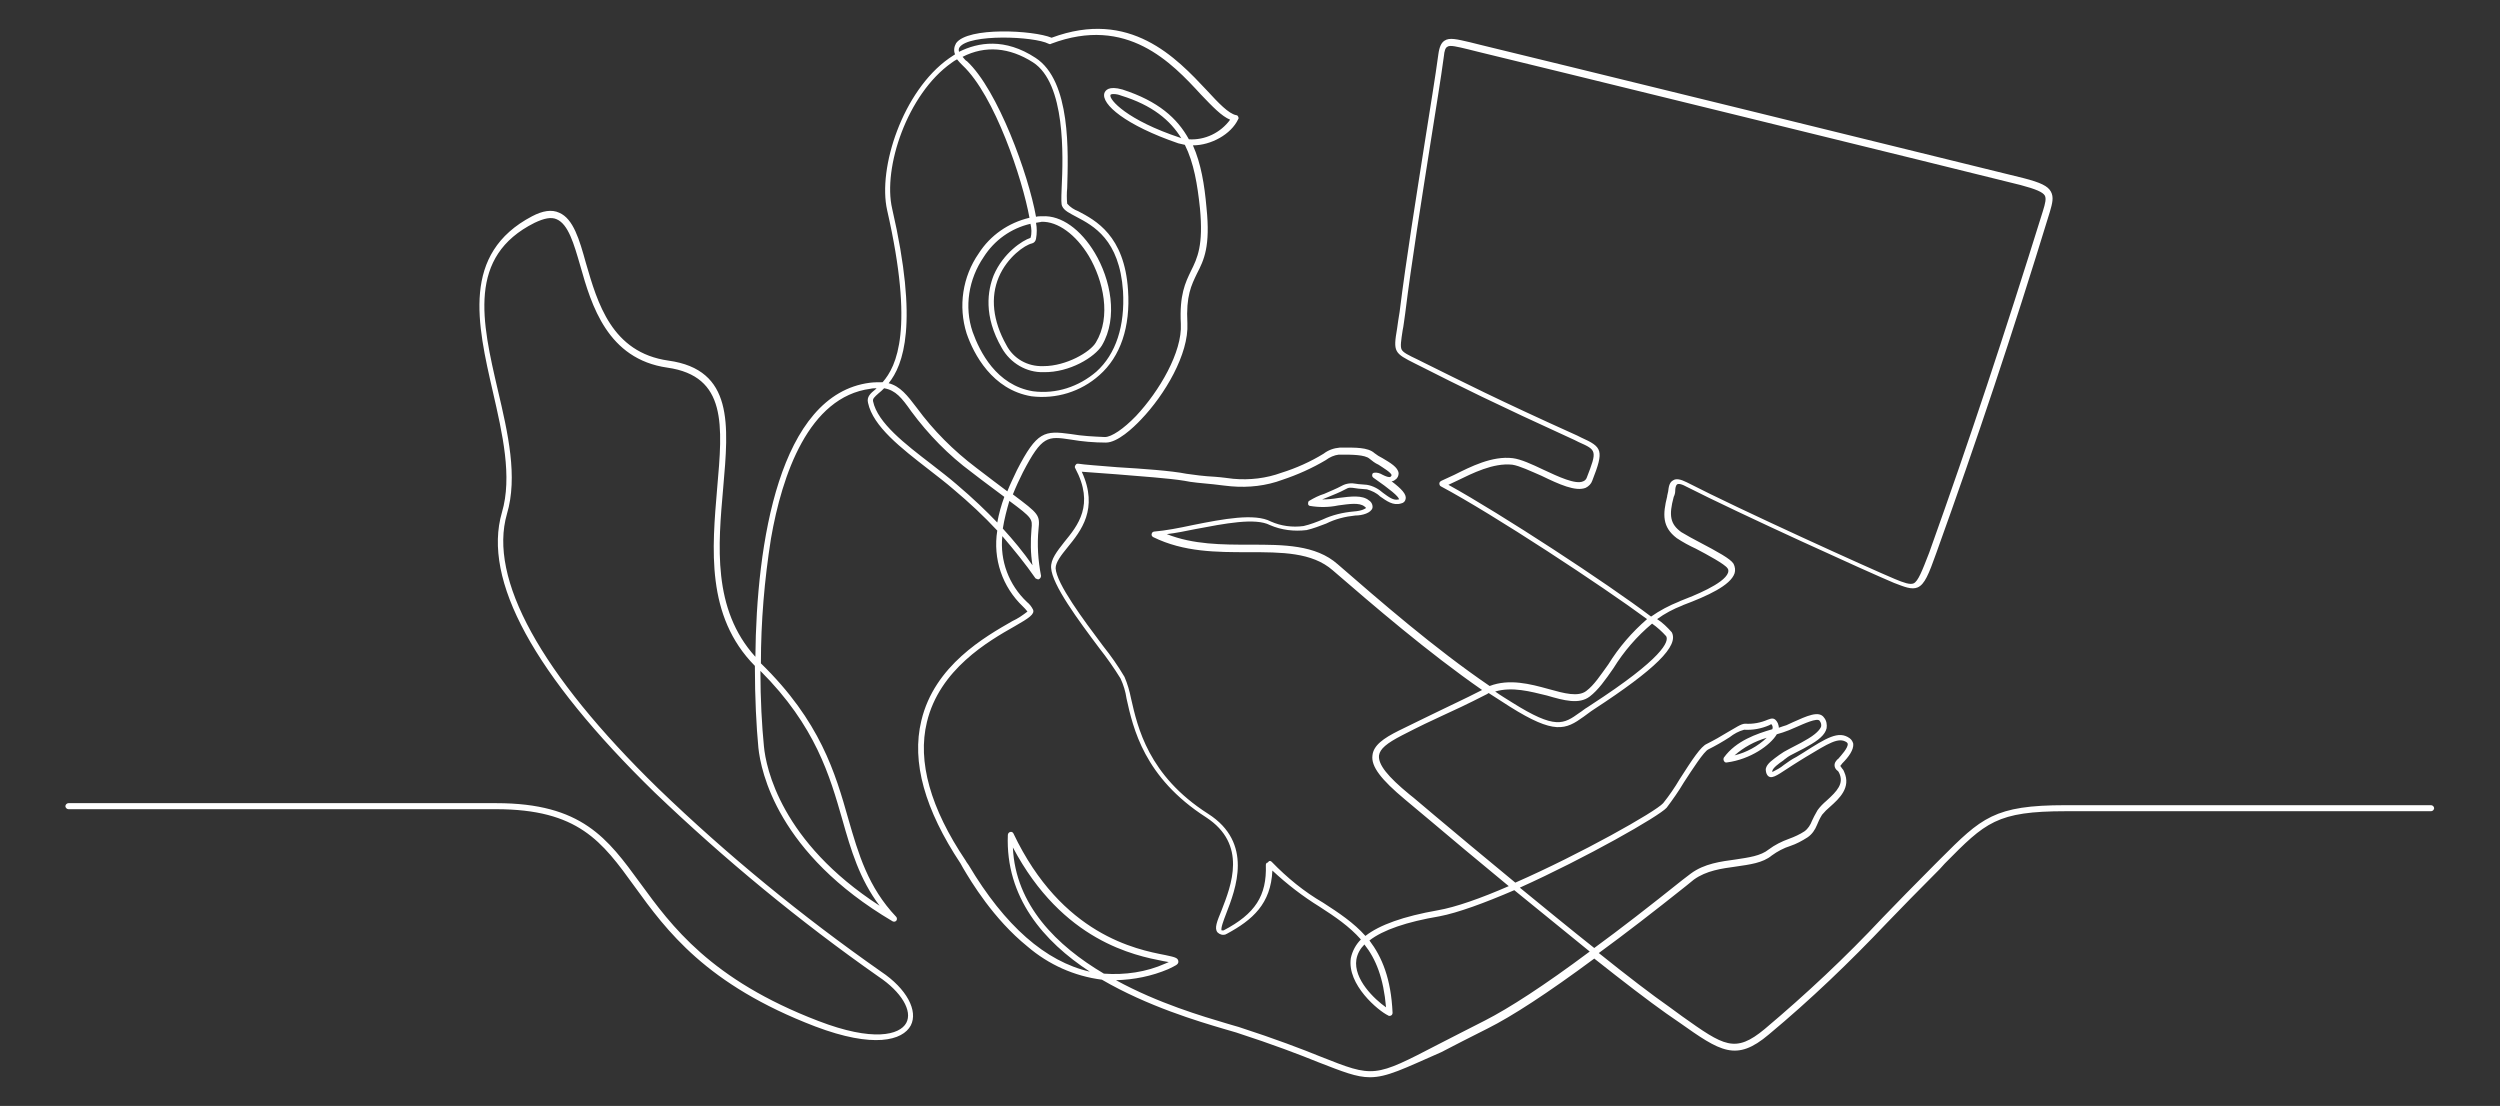
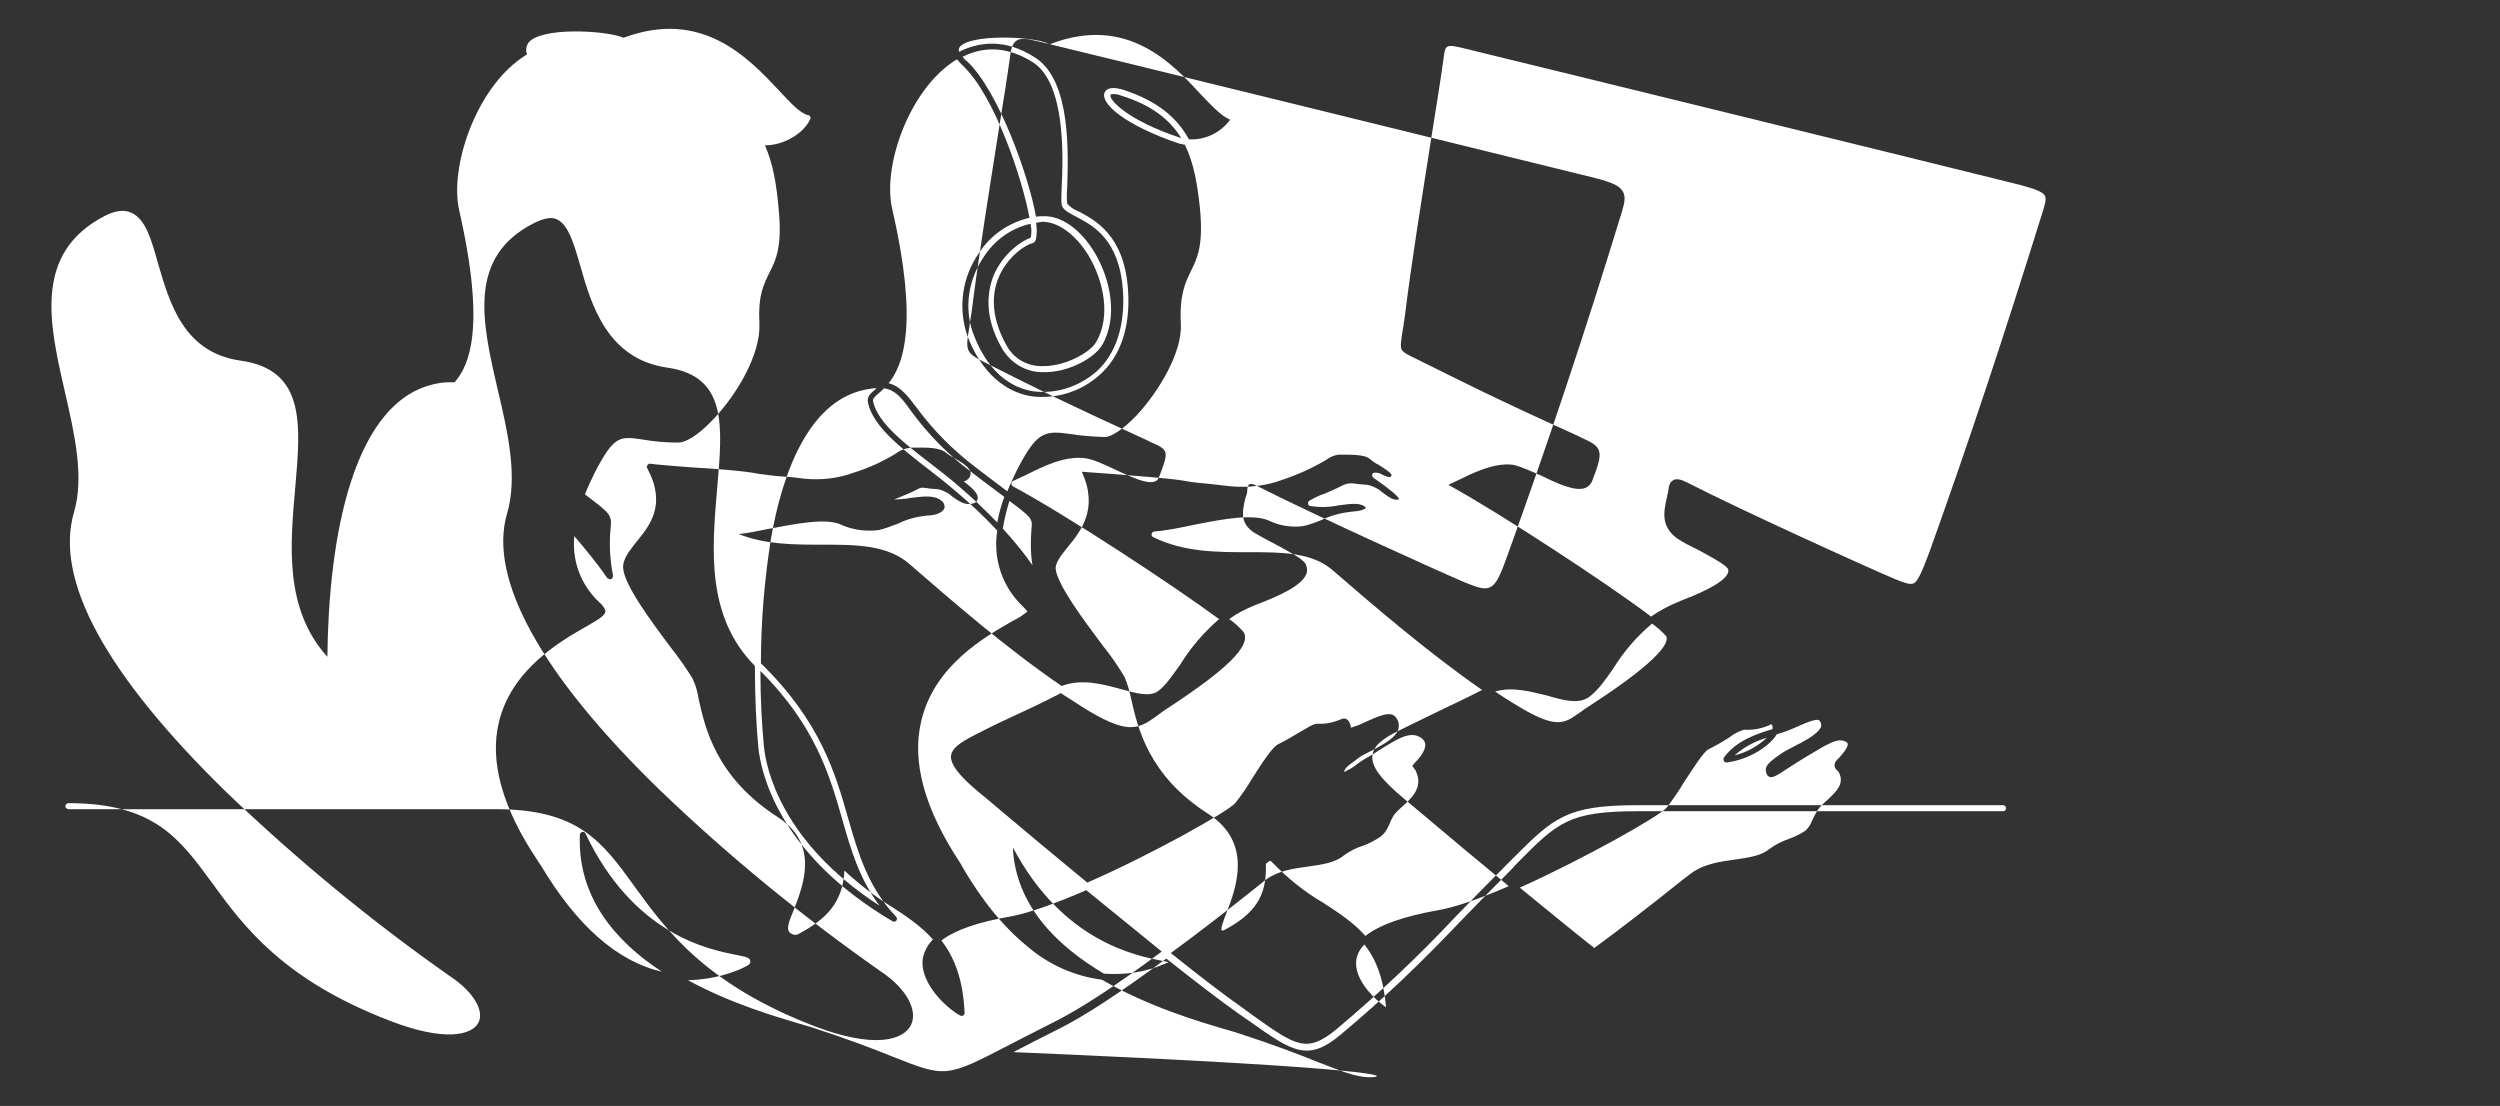
<svg xmlns="http://www.w3.org/2000/svg" id="f2a08091-06cf-4f3d-be48-7e7b571188fd" x="0px" y="0px" viewBox="0 0 497.1 219.9" style="enable-background:new 0 0 497.1 219.9;" xml:space="preserve">
  <rect x="0" y="0" width="497.1" height="219.9" fill="#333333" stroke="none" />
  <style type="text/css">
	.st0{fill:#FFFFFF;}
</style>
-   <path class="st0" d="M272.4,214.2c-2.7,0-5.4-1.1-10.3-3c-3.7-1.5-8.9-3.5-16.3-5.9l-2.4-0.7c-5.1-1.5-15.2-4.5-24.3-9.8  c-5.5-0.7-10.6-3-14.8-6.6c-6.8-5.5-11.2-12.9-12.8-15.6c-0.2-0.4-0.4-0.7-0.5-0.9c-7.1-10.7-9.8-20.2-7.8-28.4  c2.6-11,12.7-16.7,18.1-19.8c1.1-0.5,2.1-1.2,3-1.9c-0.3-0.4-0.6-0.7-0.9-1c-4.1-3.9-6-9.5-5.1-15.1c-2.7-2.9-5.6-5.6-8.7-8.2  c-1.5-1.3-3.2-2.6-5-4c-5.4-4.2-11-8.5-12-13.2c-0.3-1.2,0.5-1.9,1.5-2.7l0.2-0.2c-0.4,0-0.8,0-1.2,0.1  c-12.3,1.6-17.6,17.1-19.8,29.8c-1.3,8.2-2,16.5-2,24.8l0,0c11.8,11.5,14.8,21.8,17.4,31c2,6.9,3.9,13.5,9.5,19.4  c0.2,0.2,0.2,0.6,0,0.8c-0.2,0.2-0.5,0.2-0.7,0.1c-22.9-13.5-26.2-29.8-26.7-34.5c-0.4-4.2-0.7-9.9-0.7-16.3  c-9.8-9.9-8.5-23.4-7.5-35.3c1.1-12.5,2-22.3-9.9-24s-15.1-12.4-17.3-20.2c-1.3-4.5-2.4-8.3-4.7-9.3c-1.1-0.5-2.5-0.2-4.4,0.7  C92.9,51,95.8,63.9,99,77.6c2,8.5,4,17.2,1.8,24.6c-3.7,12.8,6.6,31.7,30.1,54.6c13.8,13.3,28.6,25.4,44.3,36.4  c5.1,3.4,7.4,7.8,5.9,10.7c-1.6,3-7.4,4.6-19,0.2c-21.7-8.3-29.6-19.1-35.9-27.8c-6.5-9-11.2-15.4-27.6-15.4H13.6  c-0.3,0-0.6-0.3-0.6-0.6c0-0.3,0.3-0.6,0.6-0.6l0,0h85.1c17,0,22.1,7,28.6,15.9c6.2,8.5,14,19.2,35.4,27.4  c10.9,4.2,16.2,2.8,17.5,0.4s-1-6.2-5.5-9.2c-15.7-11-30.6-23.3-44.5-36.6c-24.1-23.5-34.3-42.3-30.4-55.7c2.1-7.1,0.1-15.7-1.8-24  c-3.1-13.5-6.3-27.5,7.8-34.9c2.1-1.1,3.9-1.4,5.4-0.7c2.8,1.2,4,5.3,5.3,10c2.3,7.9,5.1,17.8,16.4,19.4c13,1.8,12,12.7,10.9,25.3  c-1,11.4-2.2,24.1,6.4,33.6c0.2-22.5,4.7-52.2,22.8-54.5c0.8-0.1,1.7-0.1,2.5-0.1c2.8-3.2,6.3-10.5,0.9-34.2  c-1.9-8.4,3.1-23.7,12.3-30.2c0.4-0.3,0.8-0.5,1.2-0.8c-0.3-0.7-0.2-1.5,0.2-2.2c2.3-3.3,15.4-2.6,19-1.1c15.6-5.8,24.8,4,30.9,10.5  c2.3,2.5,4.3,4.6,5.8,4.9c0.2,0,0.3,0.1,0.4,0.3c0.1,0.2,0.1,0.4,0,0.5c-1.4,3-5.4,5.2-9,5.2c1.6,3.6,2.3,7.8,2.7,12.4  c0.8,7.7-0.5,10.4-1.9,13.1c-1.1,2.3-2.2,4.4-1.9,9.9c0.3,6.1-4.5,14.2-9.2,19.1c-1.6,1.7-4.7,4.6-7,4.6c-2.3,0-4.7-0.2-7-0.6  c-4.6-0.7-5.7-0.8-9.5,6.5c-0.7,1.4-1.4,2.9-2,4.4c5.2,3.9,5.4,4.1,5.1,6.9c-0.3,3.1-0.1,6.2,0.5,9.3c0,0.3-0.2,0.6-0.5,0.7  c-0.2,0-0.4-0.1-0.6-0.2c-2-2.9-4.3-5.7-6.6-8.4c-0.5,4.9,1.3,9.7,4.9,13.1c0.5,0.4,0.9,0.9,1.2,1.5c0.4,0.9-0.8,1.7-3.6,3.3  c-5.3,3-15,8.6-17.5,19.1c-1.9,7.8,0.7,17.1,7.7,27.5c0.1,0.2,0.3,0.5,0.6,0.9c7.2,12.1,15.3,19.2,24.1,21.2  c-9.2-6-16.8-14.8-16.3-27.2c0-0.3,0.3-0.6,0.6-0.6c0.2,0,0.4,0.1,0.5,0.3c9.6,20.2,24.5,23.1,30.2,24.2c1.8,0.4,2.5,0.5,2.6,1.2  c0.1,0.7-0.6,0.9-2,1.6c-3.3,1.4-6.8,2.1-10.4,2.2c8.4,4.6,17.3,7.2,22,8.6c0.9,0.3,1.8,0.5,2.4,0.7c7.4,2.4,12.6,4.4,16.3,5.9  c10.6,4.2,10.6,4.2,23.5-2.5c2.5-1.3,5.5-2.8,9.2-4.7c4.7-2.4,11.7-6.9,20.8-13.7c-4.8-3.9-10.1-8.2-15-12.2  c-5.8,2.5-11.2,4.5-14.9,5.2c-6.5,1.1-11.2,2.7-13.9,4.8c2.5,3.3,4.3,7.6,4.6,14.4c0,0.3-0.2,0.6-0.6,0.6c-0.1,0-0.2,0-0.3-0.1  c-1.9-0.9-8.2-6.1-7.4-11.4c0.3-1.4,1-2.7,2-3.7c-2.3-2.6-5.1-4.5-8.2-6.5c-3.4-2.1-6.5-4.5-9.4-7.2c-0.3,6.6-3.9,9.8-9.1,12.6  c0,0-0.1,0-0.2,0.1c-0.6,0.2-1.2,0-1.6-0.4c-0.7-0.8-0.1-2.2,0.8-4.4c1.9-4.9,5.2-13.1-3.1-18.5c-12.3-7.9-14.5-17.7-15.8-23.6  c-0.2-1.4-0.6-2.7-1.2-4c-1.3-2.1-2.7-4.1-4.2-6c-4.2-5.6-9.4-12.6-9.6-16c-0.1-1.7,1.2-3.3,2.6-5.1c2.7-3.3,6.1-7.4,2.2-14.7  c-0.2-0.3,0-0.6,0.2-0.8c0.1-0.1,0.2-0.1,0.4-0.1c1.2,0.2,4.2,0.4,7.8,0.7c5,0.3,10.7,0.7,13.7,1.3c1.3,0.2,3.6,0.5,5.7,0.6  c1.4,0.1,2.7,0.3,3.6,0.4c3.3,0.3,6.6-0.1,9.6-1.2c2.9-0.9,5.8-2.2,8.4-3.8c0.9-0.7,2-1.1,3.2-1.2h0.7c2.2,0,4.9-0.1,6.2,1.1  c0.5,0.4,1,0.7,1.6,1c1.5,0.9,3.1,1.8,3.2,3c0,0.5-0.2,1-0.7,1.3c-0.2,0.2-0.5,0.3-0.7,0.3c2,1.5,3,2.6,2.8,3.5  c-0.1,0.5-0.4,0.8-0.9,0.9c-1.6,0.5-2.9-0.5-4.2-1.4c-0.7-0.7-1.6-1.1-2.6-1.4c-0.9-0.1-1.6-0.1-2.1-0.2c-1.3-0.2-1.5-0.2-2.2,0.2  c-1.1,0.6-2.4,1.1-3.6,1.6l-1,0.4c1.1,0,2.2-0.1,3.3-0.3c2.4-0.3,4.7-0.6,6,0.5c0.5,0.3,0.8,0.9,0.7,1.5c-0.3,1-2,1.5-3.4,1.5  c-2,0.2-4,0.7-5.8,1.6c-1.3,0.5-2.6,1-3.9,1.3c-2.5,0.3-5,0-7.3-1c-2.9-1.5-9-0.3-14.8,0.8c-2,0.4-3.9,0.8-5.7,1  c5.3,2.1,11,2.1,16.6,2.1c6.6,0,13,0,17.4,3.9c8.3,7.2,19.2,16.7,30.2,24.2c3.9-1.5,8.1-0.4,11.7,0.6c3.2,0.9,5.9,1.6,7.5,0.4  c1.6-1.2,2.8-3.1,4.4-5.3c2.1-3.4,4.7-6.4,7.7-9c-8.8-6.5-30.5-20.8-41-26.4c-0.2-0.1-0.3-0.3-0.3-0.6c0-0.2,0.2-0.4,0.4-0.5  c0.9-0.4,1.7-0.8,2.6-1.2c3.2-1.6,7.5-3.8,11.6-3.3c1.6,0.2,3.8,1.2,6.1,2.3c3,1.4,6.4,3,7.9,2.3c0.3-0.1,0.6-0.4,0.7-0.7  c2.1-5.4,2-5.5-1.6-7.1l-0.8-0.4c-16.2-7.4-22.8-10.7-30.5-14.6l-1.2-0.6c-4.2-2.1-4.4-2.3-3.6-7c0.1-0.9,0.3-2,0.5-3.3  c1.3-10.5,3.3-22.8,5-33.7c1.1-7,2.1-13,2.7-17.5c0.2-1.5,0.6-2.3,1.2-2.7c1-0.7,2.5-0.3,5.1,0.3l2,0.5c5.5,1.3,98.4,24.1,108,26.5  c3.5,0.9,4.9,1.6,5.5,2.7s0.3,2.3-0.2,4c-7.6,24.8-14.4,45.1-22.6,67.9c-1.5,4.2-2.3,6.2-3.7,6.8c-1.2,0.5-2.6-0.1-4.7-0.9  c-5-2.1-30.6-13.7-41.4-19.2c-1.1-0.6-1.6-0.5-1.7-0.4c-0.3,0.2-0.4,0.8-0.4,1.3c0,0.4-0.1,0.8-0.3,1.2c-1,3.7-0.7,5.4,1.5,7  c1.2,0.7,2.4,1.4,3.6,2c3.6,1.9,6.2,3.3,6.8,4.3c0.3,0.6,0.4,1.3,0.2,1.9c-0.8,2.4-5.4,4.5-10.2,6.3l-0.2,0.1  c-1.8,0.7-3.5,1.6-5,2.7c1.1,0.7,2,1.6,2.9,2.6c1.5,2.7-3.3,7.4-15.4,15.3l-0.6,0.4c-0.5,0.4-1,0.7-1.5,1.1c-3.6,2.6-5.8,3.6-14.7-2  c-1.4-0.9-2.8-1.8-4.2-2.7l-0.3,0.2c-4.1,2.1-6.5,3.2-8.9,4.3c-2.2,1-4.5,2.1-8,3.9c-3.1,1.6-4.4,2.7-4.6,4  c-0.2,1.8,1.7,4.2,6.1,7.8c0.8,0.6,2.5,2.1,4.9,4.1c3.9,3.3,9.8,8.2,16.1,13.4c13-5.7,27.9-14.1,29.4-15.8c1.2-1.5,2.3-3.1,3.3-4.8  c2.5-3.9,4.2-6.5,5.4-7c1.4-0.7,2.8-1.5,4.1-2.3c1.6-0.9,2.7-1.7,3.5-1.7c1.6,0.1,3.1-0.2,4.5-0.8c0.8-0.3,1.4-0.5,2,0.7  c0.1,0.3,0.2,0.6,0.2,0.9c0.6-0.2,1.1-0.4,1.5-0.5c0.4-0.2,0.9-0.4,1.3-0.6c2.7-1.2,5.2-2.4,6.2-0.9c0.5,0.6,0.6,1.4,0.5,2.1  c-0.3,1.3-1.6,2.4-3.8,3.6l-0.7,0.4c-0.9,0.5-3,1.5-3.2,1.7s-0.6,0.4-0.9,0.7c-0.9,0.6-2.1,1.5-2.2,2.1c0,0.1,0,0.1,0,0.2  c0.8-0.4,1.6-0.8,2.3-1.4c0.7-0.5,1.5-1.1,2.5-1.6l1.3-0.8c4.7-3,7.1-4.5,9.3-2.9c0.4,0.3,0.6,0.7,0.7,1.1c0.1,1.2-0.9,2.6-2.2,3.9  l-0.3,0.4l-0.1,0.1c0.1,0.1,0.2,0.2,0.3,0.4c0.2,0.2,0.4,0.5,0.5,0.8c1.4,3.1-1,5.3-2.8,6.9c-0.6,0.5-1.1,1-1.6,1.6  c-0.5,0.8-0.8,1.5-1,2c-0.4,1-1,1.9-1.9,2.5c-1.1,0.7-2.2,1.3-3.4,1.7c-1.3,0.4-2.6,1.1-3.7,1.9c-1.8,1.5-4.4,1.8-7.1,2.2  c-2.9,0.4-5.9,0.8-8.4,2.6l-1.6,1.3c-6.4,5.1-12.1,9.5-17.3,13.3c5.6,4.5,10.7,8.4,14,10.7l2.6,1.9c8.3,5.9,10.5,7.4,16.4,2.5  c8.2-6.9,16.1-14.3,23.4-22.1c2.9-3,6.2-6.4,10.5-10.7l1-1c8.2-8.2,10.7-10.7,24.9-10.7h72.7c0.3,0,0.6,0.3,0.6,0.6  c0,0.3-0.3,0.6-0.6,0.6h-72.6c-13.8,0-16,2.2-24.1,10.4l-1,1.1c-4.3,4.3-7.6,7.7-10.5,10.7c-7.4,7.8-15.2,15.3-23.5,22.2  c-6.5,5.5-9.6,3.4-17.8-2.4l-2.6-1.8c-3.4-2.4-8.5-6.3-14.3-10.9c-9.3,6.9-16.4,11.5-21.2,13.9c-3.6,1.8-6.7,3.4-9.2,4.7  C279.1,212.5,275.8,214.2,272.4,214.2z M271.3,187.8c-0.8,0.8-1.4,1.8-1.6,3c-0.6,3.9,3.6,7.9,5.9,9.5  C275.1,194.5,273.6,190.7,271.3,187.8L271.3,187.8z M219.5,193.6c4.2,0.3,8.4-0.3,12.2-2l0.7-0.3l-1.1-0.2  c-5.6-1.1-20-3.9-29.9-22.6C201.9,180,210.2,188.1,219.5,193.6L219.5,193.6z M302.2,176.5c4.9,4,10,8.2,14.8,12  c5.2-3.8,11-8.3,17.5-13.5l1.7-1.3c2.7-2,6-2.4,8.9-2.8c2.6-0.4,5-0.7,6.6-2c1.2-0.9,2.6-1.6,4-2.1c1.1-0.4,2.2-0.9,3.1-1.5  c0.7-0.5,1.2-1.3,1.5-2.1c0.2-0.5,0.6-1.2,1.1-2.1c0.5-0.7,1.1-1.3,1.8-1.9c2.1-1.9,3.5-3.4,2.5-5.5c-0.1-0.2-0.2-0.4-0.4-0.5  c-0.6-0.5-0.7-1.3-0.2-1.9c0.1-0.1,0.2-0.3,0.4-0.4c0.6-0.7,2-2.2,1.9-3c0-0.1-0.1-0.2-0.2-0.3c-1.6-1.1-3.6,0.2-8.1,2.9l-1.3,0.8  c-0.9,0.6-1.8,1.1-2.5,1.6c-2,1.3-3.2,2.2-3.9,1.2c-0.2-0.3-0.3-0.7-0.3-1.2c0.2-1.1,1.5-1.9,2.7-2.8l0.9-0.6  c0.3-0.2,1.5-0.8,3.4-1.8l0.7-0.4c2.4-1.3,3.1-2.3,3.3-2.8c0.1-0.4,0-0.8-0.3-1.2c-0.5-0.6-3.1,0.6-4.7,1.3  c-0.5,0.2-0.9,0.4-1.4,0.6c-0.8,0.3-1.6,0.6-2.4,0.8c-1.3,2.2-5.3,5-9.9,5.6c-0.3,0.1-0.6-0.1-0.7-0.5c0-0.2,0-0.4,0.1-0.5  c2.4-3.3,6.5-4.7,9.6-5.6c0.1-0.2,0.1-0.5,0-0.7c0-0.1-0.1-0.2-0.2-0.3c-0.1,0-0.2,0.1-0.4,0.2c-1.6,0.7-3.3,1-5,0.9  c-1.1,0.3-2,0.8-2.9,1.5c-1.4,0.9-2.8,1.7-4.2,2.4c-0.9,0.4-3.2,4-4.9,6.6c-1,1.7-2.2,3.4-3.4,5  C329.9,162.3,315.3,170.6,302.2,176.5z M252.5,171.2c0.2,0,0.3,0.1,0.4,0.2c3,3.1,6.4,5.9,10.2,8.1c3.1,2,6.1,4,8.4,6.6  c2.8-2.2,7.6-3.9,14.4-5.1c3.5-0.6,8.6-2.4,14.1-4.8c-6.2-5.1-11.8-9.8-15.7-13.1l-4.9-4.1c-4.8-4-6.8-6.6-6.5-8.8  c0.2-2,2.2-3.4,5.2-4.9c3.6-1.8,5.8-2.8,8-3.9c2.2-1.1,4.7-2.2,8.6-4.2c-10.8-7.5-21.6-16.8-29.7-23.8c-4.1-3.6-10.2-3.6-16.7-3.6  c-6.4,0-12.9,0-19-3c-0.2-0.1-0.4-0.4-0.3-0.6c0-0.3,0.3-0.5,0.5-0.5c2.3-0.2,4.9-0.7,7.7-1.3c6-1.2,12.3-2.4,15.5-0.7  c2,0.9,4.3,1.2,6.5,0.9c1.3-0.3,2.6-0.8,3.8-1.3c1.9-0.9,4-1.4,6.2-1.6c1.6-0.1,2.4-0.6,2.4-0.7l0,0c0,0,0-0.1-0.3-0.3  c-1-0.8-3-0.5-5.2-0.2c-1.9,0.4-3.8,0.4-5.6,0.1c-0.2,0-0.4-0.2-0.4-0.4c0-0.2,0-0.5,0.2-0.6c1-0.6,2-1.1,3-1.4  c1.1-0.5,2.4-1,3.5-1.6c0.9-0.5,1.9-0.6,2.9-0.4c0.5,0.1,1.2,0.1,2.1,0.2c1.2,0.2,2.3,0.8,3.2,1.6c1.1,0.8,2.1,1.6,3.1,1.3h0.1  c-0.1-0.6-1.8-2-5.1-4.3c-0.3-0.2-0.3-0.5-0.2-0.8c0.1-0.1,0.2-0.2,0.3-0.2c0.6-0.1,1.2,0.1,1.7,0.4c0.6,0.3,1.3,0.6,1.6,0.4  c0.1-0.1,0.2-0.2,0.2-0.3c0-0.5-1.7-1.5-2.6-2.1c-0.7-0.3-1.3-0.8-1.8-1.2c-0.9-0.8-3.6-0.8-5.4-0.8h-0.7c-0.9,0.1-1.8,0.5-2.6,1.1  c-2.7,1.6-5.6,2.9-8.6,3.9c-3.2,1.2-6.7,1.6-10.2,1.3c-0.8-0.1-2.1-0.2-3.5-0.4c-2.1-0.2-4.5-0.4-5.8-0.7c-3-0.5-8.8-0.9-13.6-1.3  c-2.8-0.2-5.2-0.4-6.8-0.5c3.4,7.4-0.2,11.8-2.8,15c-1.3,1.6-2.4,3-2.4,4.2c0.2,3.1,5.5,10.2,9.4,15.4c1.6,2,3,4,4.3,6.2  c0.6,1.4,1,2.8,1.3,4.3c1.3,5.7,3.4,15.3,15.3,22.9c9.1,5.8,5.5,15,3.6,19.9c-0.5,1.3-1.1,2.9-0.9,3.3h0.1c0.1,0,0.2,0,0.3,0  c6.3-3.3,8.6-6.9,8.4-13c0-0.2,0.1-0.5,0.4-0.5C252.3,171.2,252.4,171.2,252.5,171.2L252.5,171.2z M151.2,133.4c0,5.7,0.3,11,0.7,15  c0.4,4.3,3.4,19,23,31.7c-4-5.3-5.7-11.1-7.4-17.1C165,154.3,162.2,144.4,151.2,133.4z M351.3,146.7c-2.4,0.7-4.6,1.9-6.4,3.5  C347.3,149.6,349.5,148.4,351.3,146.7L351.3,146.7z M297.3,137.5c1.1,0.8,2.3,1.5,3.4,2.2c8.6,5.4,10.2,4.3,13.4,2  c0.5-0.3,0.9-0.7,1.6-1.1l0.6-0.4c14.5-9.4,15.6-12.7,15-13.7c-0.8-0.9-1.8-1.8-2.8-2.5c-3,2.5-5.6,5.5-7.7,8.9  c-1.6,2.3-3,4.3-4.7,5.6c-2.1,1.6-5.1,0.8-8.5-0.2C304.3,137.5,300.7,136.5,297.3,137.5L297.3,137.5z M288,96.4  c10.5,5.8,31.6,19.6,40.3,26.2c1.7-1.2,3.6-2.2,5.6-3l0.2-0.1c2.6-1,8.7-3.4,9.5-5.6c0.1-0.3,0.1-0.7-0.1-0.9  c-0.5-0.8-4-2.7-6.3-3.9c-1.3-0.6-2.6-1.3-3.8-2.1c-2.9-2.2-2.8-4.7-1.9-8.3l0-0.1c0.1-0.3,0.1-0.6,0.2-0.9c0.1-0.8,0.2-1.8,1-2.2  c0.6-0.4,1.5-0.2,2.7,0.4c10.7,5.5,36.3,17.1,41.3,19.2c1.9,0.8,3.1,1.2,3.8,0.9c0.9-0.4,1.7-2.5,3.1-6.1  c8.2-22.9,14.9-43.2,22.6-67.9c0.5-1.6,0.7-2.5,0.4-3.1c-0.4-0.7-1.8-1.3-4.8-2.1c-9.5-2.4-102.4-25.2-107.9-26.5l-2-0.5  c-2.1-0.5-3.6-0.9-4.1-0.5c-0.4,0.2-0.6,0.8-0.7,1.9c-0.6,4.5-1.6,10.5-2.7,17.5c-1.7,10.9-3.7,23.2-5,33.7  c-0.2,1.3-0.3,2.4-0.5,3.3c-0.3,2-0.5,3.2-0.2,3.8c0.3,0.6,1.3,1.1,3.2,2l1.2,0.6c7.7,3.8,14.3,7.2,30.5,14.5l0.8,0.4  c4.2,1.9,4.6,2.5,2.2,8.6c-0.2,0.6-0.7,1.1-1.3,1.4c-2,0.8-5.3-0.7-8.8-2.4c-2.1-0.9-4.4-2-5.8-2.2c-3.8-0.4-7.9,1.7-11,3.2  L288,96.4z M199.4,105.1c2.1,2.3,4.1,4.7,5.9,7.3c-0.4-2.4-0.4-4.8-0.2-7.2c0.2-2,0.2-2.2-4.4-5.6  C200.2,101.3,199.7,103.2,199.4,105.1L199.4,105.1z M175.8,77.2c-0.4,0.4-0.7,0.7-1.1,1c-0.9,0.8-1.2,1.1-1.1,1.6  c0.9,4.3,6.4,8.5,11.6,12.5c1.8,1.4,3.5,2.7,5,4c3.3,2.8,5.9,5.3,8.1,7.6c0.3-1.7,0.8-3.5,1.4-5.1c-1.7-1.3-3.8-2.8-6.5-4.9  c-4.6-3.4-8.6-7.5-12-12.1C179.3,79.1,178.1,77.6,175.8,77.2L175.8,77.2z M176.7,76.2c2.3,0.6,3.7,2.4,5.6,4.9  c3.3,4.5,7.3,8.5,11.8,11.9c2.6,2,4.6,3.5,6.2,4.7c0.5-1.3,1.2-2.7,1.9-4.2c4-7.8,5.5-7.9,10.7-7.2c2.3,0.4,4.5,0.5,6.8,0.6  c1.3,0,3.7-1.6,6.2-4.2c4.6-4.9,9.2-12.7,8.9-18.3c-0.3-5.8,0.9-8.2,2-10.5c1.3-2.6,2.5-5.1,1.8-12.5c-0.5-4.7-1.2-9-3-12.6  c-0.4-0.1-0.9-0.2-1.3-0.3c-10.5-3.6-15.4-7.8-14.7-10c0.2-0.5,0.8-1.5,3.6-0.7c7.1,2.3,10.9,5.7,13.2,9.9c3.2,0.2,6.3-1.3,8.2-3.9  c-1.7-0.7-3.5-2.6-5.8-5C233,12.5,224.1,3,209,8.7c-0.1,0.1-0.3,0.1-0.5,0c-2.9-1.5-15.8-2-17.7,0.7c-0.2,0.3-0.2,0.6-0.1,0.9  c3.8-1.9,9.1-2.8,15.2,1.2c7.1,4.6,6.5,19,6.3,25.9c-0.1,1-0.1,2.1,0,3.1c0.6,0.7,1.4,1.2,2.2,1.5c3.4,1.8,9.2,4.8,9.9,15.7  c0.5,7.3-1.5,13.2-5.7,16.9c-3.7,3.3-8.6,4.8-13.5,4.2c-7.8-1.3-11.5-8.4-12.9-12.5c-1.7-5.4-0.8-11.3,2.4-15.9  c2.3-3.6,5.9-6.1,10.1-7.1c-1.4-7.7-6.9-24.3-13.3-30.3c-0.4-0.4-0.8-0.8-1.1-1.2c-0.4,0.2-0.7,0.4-1.1,0.7  c-8.8,6.2-13.7,20.9-11.8,29C182.7,64.5,179.6,72.6,176.7,76.2z M204.9,44.5c-3.9,0.9-7.2,3.3-9.3,6.6c-3,4.4-3.9,9.9-2.2,14.9  c1.4,3.9,4.7,10.6,12,11.8c4.6,0.6,9.1-0.9,12.6-3.9c3.9-3.5,5.7-9.1,5.3-16c-0.7-10.3-5.9-13-9.3-14.8c-1.3-0.7-2.4-1.2-2.8-2.1  c-0.2-0.4-0.2-1.2-0.1-3.7c0.3-6.2,0.8-20.7-5.7-24.9c-4.7-3-9.5-3.4-14-1.1c0.3,0.3,0.5,0.7,0.9,0.9c6.1,5.7,12.2,22.5,13.7,30.9  c0.4-0.1,0.8-0.1,1.3-0.1c3.7-0.2,7.6,2.6,10.4,7.3c3.1,5.2,4.7,12.8,1.4,18.4c-1.4,2.3-6.4,5.4-11.6,5.3c-3.4,0.1-6.6-1.8-8.3-4.8  c-3.7-6.4-2.8-11.5-1.6-14.5c1.9-4.4,5.7-6.9,7.3-7.4C205.2,46.4,205.1,45.4,204.9,44.5z M206,44.3c0.2,1,0.2,2.1,0,3.2  c-0.1,0.5-0.4,0.8-0.8,0.9c-1.4,0.3-4.9,2.7-6.6,6.7s-1.2,8.7,1.5,13.5c1.4,2.7,4.2,4.3,7.3,4.2h0.1c4.5,0,9.3-2.8,10.4-4.7  c3.1-5.1,1.5-12.3-1.4-17.2c-2.6-4.3-6.2-6.9-9.4-6.8C206.8,44.2,206.4,44.2,206,44.3L206,44.3z M221.4,18.7c-0.4,0-0.6,0.1-0.6,0.2  c-0.3,0.9,3.3,5,13.9,8.5l0.2,0.1c-2.2-3.6-5.8-6.6-12-8.5C222.4,18.8,221.9,18.7,221.4,18.7L221.4,18.7z" />
+   <path class="st0" d="M272.4,214.2c-2.7,0-5.4-1.1-10.3-3c-3.7-1.5-8.9-3.5-16.3-5.9l-2.4-0.7c-5.1-1.5-15.2-4.5-24.3-9.8  c-5.5-0.7-10.6-3-14.8-6.6c-6.8-5.5-11.2-12.9-12.8-15.6c-0.2-0.4-0.4-0.7-0.5-0.9c-7.1-10.7-9.8-20.2-7.8-28.4  c2.6-11,12.7-16.7,18.1-19.8c1.1-0.5,2.1-1.2,3-1.9c-0.3-0.4-0.6-0.7-0.9-1c-4.1-3.9-6-9.5-5.1-15.1c-2.7-2.9-5.6-5.6-8.7-8.2  c-1.5-1.3-3.2-2.6-5-4c-5.4-4.2-11-8.5-12-13.2c-0.3-1.2,0.5-1.9,1.5-2.7l0.2-0.2c-0.4,0-0.8,0-1.2,0.1  c-12.3,1.6-17.6,17.1-19.8,29.8c-1.3,8.2-2,16.5-2,24.8l0,0c11.8,11.5,14.8,21.8,17.4,31c2,6.9,3.9,13.5,9.5,19.4  c0.2,0.2,0.2,0.6,0,0.8c-0.2,0.2-0.5,0.2-0.7,0.1c-22.9-13.5-26.2-29.8-26.7-34.5c-0.4-4.2-0.7-9.9-0.7-16.3  c-9.8-9.9-8.5-23.4-7.5-35.3c1.1-12.5,2-22.3-9.9-24s-15.1-12.4-17.3-20.2c-1.3-4.5-2.4-8.3-4.7-9.3c-1.1-0.5-2.5-0.2-4.4,0.7  C92.9,51,95.8,63.9,99,77.6c2,8.5,4,17.2,1.8,24.6c-3.7,12.8,6.6,31.7,30.1,54.6c13.8,13.3,28.6,25.4,44.3,36.4  c5.1,3.4,7.4,7.8,5.9,10.7c-1.6,3-7.4,4.6-19,0.2c-21.7-8.3-29.6-19.1-35.9-27.8c-6.5-9-11.2-15.4-27.6-15.4H13.6  c-0.3,0-0.6-0.3-0.6-0.6c0-0.3,0.3-0.6,0.6-0.6l0,0c17,0,22.1,7,28.6,15.9c6.2,8.5,14,19.2,35.4,27.4  c10.9,4.2,16.2,2.8,17.5,0.4s-1-6.2-5.5-9.2c-15.7-11-30.6-23.3-44.5-36.6c-24.1-23.5-34.3-42.3-30.4-55.7c2.1-7.1,0.1-15.7-1.8-24  c-3.1-13.5-6.3-27.5,7.8-34.9c2.1-1.1,3.9-1.4,5.4-0.7c2.8,1.2,4,5.3,5.3,10c2.3,7.9,5.1,17.8,16.4,19.4c13,1.8,12,12.7,10.9,25.3  c-1,11.4-2.2,24.1,6.4,33.6c0.2-22.5,4.7-52.2,22.8-54.5c0.8-0.1,1.7-0.1,2.5-0.1c2.8-3.2,6.3-10.5,0.9-34.2  c-1.9-8.4,3.1-23.7,12.3-30.2c0.4-0.3,0.8-0.5,1.2-0.8c-0.3-0.7-0.2-1.5,0.2-2.2c2.3-3.3,15.4-2.6,19-1.1c15.6-5.8,24.8,4,30.9,10.5  c2.3,2.5,4.3,4.6,5.8,4.9c0.2,0,0.3,0.1,0.4,0.3c0.1,0.2,0.1,0.4,0,0.5c-1.4,3-5.4,5.2-9,5.2c1.6,3.6,2.3,7.8,2.7,12.4  c0.8,7.7-0.5,10.4-1.9,13.1c-1.1,2.3-2.2,4.4-1.9,9.9c0.3,6.1-4.5,14.2-9.2,19.1c-1.6,1.7-4.7,4.6-7,4.6c-2.3,0-4.7-0.2-7-0.6  c-4.6-0.7-5.7-0.8-9.5,6.5c-0.7,1.4-1.4,2.9-2,4.4c5.2,3.9,5.4,4.1,5.1,6.9c-0.3,3.1-0.1,6.2,0.5,9.3c0,0.3-0.2,0.6-0.5,0.7  c-0.2,0-0.4-0.1-0.6-0.2c-2-2.9-4.3-5.7-6.6-8.4c-0.5,4.9,1.3,9.7,4.9,13.1c0.5,0.4,0.9,0.9,1.2,1.5c0.4,0.9-0.8,1.7-3.6,3.3  c-5.3,3-15,8.6-17.5,19.1c-1.9,7.8,0.7,17.1,7.7,27.5c0.1,0.2,0.3,0.5,0.6,0.9c7.2,12.1,15.3,19.2,24.1,21.2  c-9.2-6-16.8-14.8-16.3-27.2c0-0.3,0.3-0.6,0.6-0.6c0.2,0,0.4,0.1,0.5,0.3c9.6,20.2,24.5,23.1,30.2,24.2c1.8,0.4,2.5,0.5,2.6,1.2  c0.1,0.7-0.6,0.9-2,1.6c-3.3,1.4-6.8,2.1-10.4,2.2c8.4,4.6,17.3,7.2,22,8.6c0.9,0.3,1.8,0.5,2.4,0.7c7.4,2.4,12.6,4.4,16.3,5.9  c10.6,4.2,10.6,4.2,23.5-2.5c2.5-1.3,5.5-2.8,9.2-4.7c4.7-2.4,11.7-6.9,20.8-13.7c-4.8-3.9-10.1-8.2-15-12.2  c-5.8,2.5-11.2,4.5-14.9,5.2c-6.5,1.1-11.2,2.7-13.9,4.8c2.5,3.3,4.3,7.6,4.6,14.4c0,0.3-0.2,0.6-0.6,0.6c-0.1,0-0.2,0-0.3-0.1  c-1.9-0.9-8.2-6.1-7.4-11.4c0.3-1.4,1-2.7,2-3.7c-2.3-2.6-5.1-4.5-8.2-6.5c-3.4-2.1-6.5-4.5-9.4-7.2c-0.3,6.6-3.9,9.8-9.1,12.6  c0,0-0.1,0-0.2,0.1c-0.6,0.2-1.2,0-1.6-0.4c-0.7-0.8-0.1-2.2,0.8-4.4c1.9-4.9,5.2-13.1-3.1-18.5c-12.3-7.9-14.5-17.7-15.8-23.6  c-0.2-1.4-0.6-2.7-1.2-4c-1.3-2.1-2.7-4.1-4.2-6c-4.2-5.6-9.4-12.6-9.6-16c-0.1-1.7,1.2-3.3,2.6-5.1c2.7-3.3,6.1-7.4,2.2-14.7  c-0.2-0.3,0-0.6,0.2-0.8c0.1-0.1,0.2-0.1,0.4-0.1c1.2,0.2,4.2,0.4,7.8,0.7c5,0.3,10.7,0.7,13.7,1.3c1.3,0.2,3.6,0.5,5.7,0.6  c1.4,0.1,2.7,0.3,3.6,0.4c3.3,0.3,6.6-0.1,9.6-1.2c2.9-0.9,5.8-2.2,8.4-3.8c0.9-0.7,2-1.1,3.2-1.2h0.7c2.2,0,4.9-0.1,6.2,1.1  c0.5,0.4,1,0.7,1.6,1c1.5,0.9,3.1,1.8,3.2,3c0,0.5-0.2,1-0.7,1.3c-0.2,0.2-0.5,0.3-0.7,0.3c2,1.5,3,2.6,2.8,3.5  c-0.1,0.5-0.4,0.8-0.9,0.9c-1.6,0.5-2.9-0.5-4.2-1.4c-0.7-0.7-1.6-1.1-2.6-1.4c-0.9-0.1-1.6-0.1-2.1-0.2c-1.3-0.2-1.5-0.2-2.2,0.2  c-1.1,0.6-2.4,1.1-3.6,1.6l-1,0.4c1.1,0,2.2-0.1,3.3-0.3c2.4-0.3,4.7-0.6,6,0.5c0.5,0.3,0.8,0.9,0.7,1.5c-0.3,1-2,1.5-3.4,1.5  c-2,0.2-4,0.7-5.8,1.6c-1.3,0.5-2.6,1-3.9,1.3c-2.5,0.3-5,0-7.3-1c-2.9-1.5-9-0.3-14.8,0.8c-2,0.4-3.9,0.8-5.7,1  c5.3,2.1,11,2.1,16.6,2.1c6.6,0,13,0,17.4,3.9c8.3,7.2,19.2,16.7,30.2,24.2c3.9-1.5,8.1-0.4,11.7,0.6c3.2,0.9,5.9,1.6,7.5,0.4  c1.6-1.2,2.8-3.1,4.4-5.3c2.1-3.4,4.7-6.4,7.7-9c-8.8-6.5-30.5-20.8-41-26.4c-0.2-0.1-0.3-0.3-0.3-0.6c0-0.2,0.2-0.4,0.4-0.5  c0.9-0.4,1.7-0.8,2.6-1.2c3.2-1.6,7.5-3.8,11.6-3.3c1.6,0.2,3.8,1.2,6.1,2.3c3,1.4,6.4,3,7.9,2.3c0.3-0.1,0.6-0.4,0.7-0.7  c2.1-5.4,2-5.5-1.6-7.1l-0.8-0.4c-16.2-7.4-22.8-10.7-30.5-14.6l-1.2-0.6c-4.2-2.1-4.4-2.3-3.6-7c0.1-0.9,0.3-2,0.5-3.3  c1.3-10.5,3.3-22.8,5-33.7c1.1-7,2.1-13,2.7-17.5c0.2-1.5,0.6-2.3,1.2-2.7c1-0.7,2.5-0.3,5.1,0.3l2,0.5c5.5,1.3,98.4,24.1,108,26.5  c3.5,0.9,4.9,1.6,5.5,2.7s0.3,2.3-0.2,4c-7.6,24.8-14.4,45.1-22.6,67.9c-1.5,4.2-2.3,6.2-3.7,6.8c-1.2,0.5-2.6-0.1-4.7-0.9  c-5-2.1-30.6-13.7-41.4-19.2c-1.1-0.6-1.6-0.5-1.7-0.4c-0.3,0.2-0.4,0.8-0.4,1.3c0,0.4-0.1,0.8-0.3,1.2c-1,3.7-0.7,5.4,1.5,7  c1.2,0.7,2.4,1.4,3.6,2c3.6,1.9,6.2,3.3,6.8,4.3c0.3,0.6,0.4,1.3,0.2,1.9c-0.8,2.4-5.4,4.5-10.2,6.3l-0.2,0.1  c-1.8,0.7-3.5,1.6-5,2.7c1.1,0.7,2,1.6,2.9,2.6c1.5,2.7-3.3,7.4-15.4,15.3l-0.6,0.4c-0.5,0.4-1,0.7-1.5,1.1c-3.6,2.6-5.8,3.6-14.7-2  c-1.4-0.9-2.8-1.8-4.2-2.7l-0.3,0.2c-4.1,2.1-6.5,3.2-8.9,4.3c-2.2,1-4.5,2.1-8,3.9c-3.1,1.6-4.4,2.7-4.6,4  c-0.2,1.8,1.7,4.2,6.1,7.8c0.8,0.6,2.5,2.1,4.9,4.1c3.9,3.3,9.8,8.2,16.1,13.4c13-5.7,27.9-14.1,29.4-15.8c1.2-1.5,2.3-3.1,3.3-4.8  c2.5-3.9,4.2-6.5,5.4-7c1.4-0.7,2.8-1.5,4.1-2.3c1.6-0.9,2.7-1.7,3.5-1.7c1.6,0.1,3.1-0.2,4.5-0.8c0.8-0.3,1.4-0.5,2,0.7  c0.1,0.3,0.2,0.6,0.2,0.9c0.6-0.2,1.1-0.4,1.5-0.5c0.4-0.2,0.9-0.4,1.3-0.6c2.7-1.2,5.2-2.4,6.2-0.9c0.5,0.6,0.6,1.4,0.5,2.1  c-0.3,1.3-1.6,2.4-3.8,3.6l-0.7,0.4c-0.9,0.5-3,1.5-3.2,1.7s-0.6,0.4-0.9,0.7c-0.9,0.6-2.1,1.5-2.2,2.1c0,0.1,0,0.1,0,0.2  c0.8-0.4,1.6-0.8,2.3-1.4c0.7-0.5,1.5-1.1,2.5-1.6l1.3-0.8c4.7-3,7.1-4.5,9.3-2.9c0.4,0.3,0.6,0.7,0.7,1.1c0.1,1.2-0.9,2.6-2.2,3.9  l-0.3,0.4l-0.1,0.1c0.1,0.1,0.2,0.2,0.3,0.4c0.2,0.2,0.4,0.5,0.5,0.8c1.4,3.1-1,5.3-2.8,6.9c-0.6,0.5-1.1,1-1.6,1.6  c-0.5,0.8-0.8,1.5-1,2c-0.4,1-1,1.9-1.9,2.5c-1.1,0.7-2.2,1.3-3.4,1.7c-1.3,0.4-2.6,1.1-3.7,1.9c-1.8,1.5-4.4,1.8-7.1,2.2  c-2.9,0.4-5.9,0.8-8.4,2.6l-1.6,1.3c-6.4,5.1-12.1,9.5-17.3,13.3c5.6,4.5,10.7,8.4,14,10.7l2.6,1.9c8.3,5.9,10.5,7.4,16.4,2.5  c8.2-6.9,16.1-14.3,23.4-22.1c2.9-3,6.2-6.4,10.5-10.7l1-1c8.2-8.2,10.7-10.7,24.9-10.7h72.7c0.3,0,0.6,0.3,0.6,0.6  c0,0.3-0.3,0.6-0.6,0.6h-72.6c-13.8,0-16,2.2-24.1,10.4l-1,1.1c-4.3,4.3-7.6,7.7-10.5,10.7c-7.4,7.8-15.2,15.3-23.5,22.2  c-6.5,5.5-9.6,3.4-17.8-2.4l-2.6-1.8c-3.4-2.4-8.5-6.3-14.3-10.9c-9.3,6.9-16.4,11.5-21.2,13.9c-3.6,1.8-6.7,3.4-9.2,4.7  C279.1,212.5,275.8,214.2,272.4,214.2z M271.3,187.8c-0.8,0.8-1.4,1.8-1.6,3c-0.6,3.9,3.6,7.9,5.9,9.5  C275.1,194.5,273.6,190.7,271.3,187.8L271.3,187.8z M219.5,193.6c4.2,0.3,8.4-0.3,12.2-2l0.7-0.3l-1.1-0.2  c-5.6-1.1-20-3.9-29.9-22.6C201.9,180,210.2,188.1,219.5,193.6L219.5,193.6z M302.2,176.5c4.9,4,10,8.2,14.8,12  c5.2-3.8,11-8.3,17.5-13.5l1.7-1.3c2.7-2,6-2.4,8.9-2.8c2.6-0.4,5-0.7,6.6-2c1.2-0.9,2.6-1.6,4-2.1c1.1-0.4,2.2-0.9,3.1-1.5  c0.7-0.5,1.2-1.3,1.5-2.1c0.2-0.5,0.6-1.2,1.1-2.1c0.5-0.7,1.1-1.3,1.8-1.9c2.1-1.9,3.5-3.4,2.5-5.5c-0.1-0.2-0.2-0.4-0.4-0.5  c-0.6-0.5-0.7-1.3-0.2-1.9c0.1-0.1,0.2-0.3,0.4-0.4c0.6-0.7,2-2.2,1.9-3c0-0.1-0.1-0.2-0.2-0.3c-1.6-1.1-3.6,0.2-8.1,2.9l-1.3,0.8  c-0.9,0.6-1.8,1.1-2.5,1.6c-2,1.3-3.2,2.2-3.9,1.2c-0.2-0.3-0.3-0.7-0.3-1.2c0.2-1.1,1.5-1.9,2.7-2.8l0.9-0.6  c0.3-0.2,1.5-0.8,3.4-1.8l0.7-0.4c2.4-1.3,3.1-2.3,3.3-2.8c0.1-0.4,0-0.8-0.3-1.2c-0.5-0.6-3.1,0.6-4.7,1.3  c-0.5,0.2-0.9,0.4-1.4,0.6c-0.8,0.3-1.6,0.6-2.4,0.8c-1.3,2.2-5.3,5-9.9,5.6c-0.3,0.1-0.6-0.1-0.7-0.5c0-0.2,0-0.4,0.1-0.5  c2.4-3.3,6.5-4.7,9.6-5.6c0.1-0.2,0.1-0.5,0-0.7c0-0.1-0.1-0.2-0.2-0.3c-0.1,0-0.2,0.1-0.4,0.2c-1.6,0.7-3.3,1-5,0.9  c-1.1,0.3-2,0.8-2.9,1.5c-1.4,0.9-2.8,1.7-4.2,2.4c-0.9,0.4-3.2,4-4.9,6.6c-1,1.7-2.2,3.4-3.4,5  C329.9,162.3,315.3,170.6,302.2,176.5z M252.5,171.2c0.2,0,0.3,0.1,0.4,0.2c3,3.1,6.4,5.9,10.2,8.1c3.1,2,6.1,4,8.4,6.6  c2.8-2.2,7.6-3.9,14.4-5.1c3.5-0.6,8.6-2.4,14.1-4.8c-6.2-5.1-11.8-9.8-15.7-13.1l-4.9-4.1c-4.8-4-6.8-6.6-6.5-8.8  c0.2-2,2.2-3.4,5.2-4.9c3.6-1.8,5.8-2.8,8-3.9c2.2-1.1,4.7-2.2,8.6-4.2c-10.8-7.5-21.6-16.8-29.7-23.8c-4.1-3.6-10.2-3.6-16.7-3.6  c-6.4,0-12.9,0-19-3c-0.2-0.1-0.4-0.4-0.3-0.6c0-0.3,0.3-0.5,0.5-0.5c2.3-0.2,4.9-0.7,7.7-1.3c6-1.2,12.3-2.4,15.5-0.7  c2,0.9,4.3,1.2,6.5,0.9c1.3-0.3,2.6-0.8,3.8-1.3c1.9-0.9,4-1.4,6.2-1.6c1.6-0.1,2.4-0.6,2.4-0.7l0,0c0,0,0-0.1-0.3-0.3  c-1-0.8-3-0.5-5.2-0.2c-1.9,0.4-3.8,0.4-5.6,0.1c-0.2,0-0.4-0.2-0.4-0.4c0-0.2,0-0.5,0.2-0.6c1-0.6,2-1.1,3-1.4  c1.1-0.5,2.4-1,3.5-1.6c0.9-0.5,1.9-0.6,2.9-0.4c0.5,0.1,1.2,0.1,2.1,0.2c1.2,0.2,2.3,0.8,3.2,1.6c1.1,0.8,2.1,1.6,3.1,1.3h0.1  c-0.1-0.6-1.8-2-5.1-4.3c-0.3-0.2-0.3-0.5-0.2-0.8c0.1-0.1,0.2-0.2,0.3-0.2c0.6-0.1,1.2,0.1,1.7,0.4c0.6,0.3,1.3,0.6,1.6,0.4  c0.1-0.1,0.2-0.2,0.2-0.3c0-0.5-1.7-1.5-2.6-2.1c-0.7-0.3-1.3-0.8-1.8-1.2c-0.9-0.8-3.6-0.8-5.4-0.8h-0.7c-0.9,0.1-1.8,0.5-2.6,1.1  c-2.7,1.6-5.6,2.9-8.6,3.9c-3.2,1.2-6.7,1.6-10.2,1.3c-0.8-0.1-2.1-0.2-3.5-0.4c-2.1-0.2-4.5-0.4-5.8-0.7c-3-0.5-8.8-0.9-13.6-1.3  c-2.8-0.2-5.2-0.4-6.8-0.5c3.4,7.4-0.2,11.8-2.8,15c-1.3,1.6-2.4,3-2.4,4.2c0.2,3.1,5.5,10.2,9.4,15.4c1.6,2,3,4,4.3,6.2  c0.6,1.4,1,2.8,1.3,4.3c1.3,5.7,3.4,15.3,15.3,22.9c9.1,5.8,5.5,15,3.6,19.9c-0.5,1.3-1.1,2.9-0.9,3.3h0.1c0.1,0,0.2,0,0.3,0  c6.3-3.3,8.6-6.9,8.4-13c0-0.2,0.1-0.5,0.4-0.5C252.3,171.2,252.4,171.2,252.5,171.2L252.5,171.2z M151.2,133.4c0,5.7,0.3,11,0.7,15  c0.4,4.3,3.4,19,23,31.7c-4-5.3-5.7-11.1-7.4-17.1C165,154.3,162.2,144.4,151.2,133.4z M351.3,146.7c-2.4,0.7-4.6,1.9-6.4,3.5  C347.3,149.6,349.5,148.4,351.3,146.7L351.3,146.7z M297.3,137.5c1.1,0.8,2.3,1.5,3.4,2.2c8.6,5.4,10.2,4.3,13.4,2  c0.5-0.3,0.9-0.7,1.6-1.1l0.6-0.4c14.5-9.4,15.6-12.7,15-13.7c-0.8-0.9-1.8-1.8-2.8-2.5c-3,2.5-5.6,5.5-7.7,8.9  c-1.6,2.3-3,4.3-4.7,5.6c-2.1,1.6-5.1,0.8-8.5-0.2C304.3,137.5,300.7,136.5,297.3,137.5L297.3,137.5z M288,96.4  c10.5,5.8,31.6,19.6,40.3,26.2c1.7-1.2,3.6-2.2,5.6-3l0.2-0.1c2.6-1,8.7-3.4,9.5-5.6c0.1-0.3,0.1-0.7-0.1-0.9  c-0.5-0.8-4-2.7-6.3-3.9c-1.3-0.6-2.6-1.3-3.8-2.1c-2.9-2.2-2.8-4.7-1.9-8.3l0-0.1c0.1-0.3,0.1-0.6,0.2-0.9c0.1-0.8,0.2-1.8,1-2.2  c0.6-0.4,1.5-0.2,2.7,0.4c10.7,5.5,36.3,17.1,41.3,19.2c1.9,0.8,3.1,1.2,3.8,0.9c0.9-0.4,1.7-2.5,3.1-6.1  c8.2-22.9,14.9-43.2,22.6-67.9c0.5-1.6,0.7-2.5,0.4-3.1c-0.4-0.7-1.8-1.3-4.8-2.1c-9.5-2.4-102.4-25.2-107.9-26.5l-2-0.5  c-2.1-0.5-3.6-0.9-4.1-0.5c-0.4,0.2-0.6,0.8-0.7,1.9c-0.6,4.5-1.6,10.5-2.7,17.5c-1.7,10.9-3.7,23.2-5,33.7  c-0.2,1.3-0.3,2.4-0.5,3.3c-0.3,2-0.5,3.2-0.2,3.8c0.3,0.6,1.3,1.1,3.2,2l1.2,0.6c7.7,3.8,14.3,7.2,30.5,14.5l0.8,0.4  c4.2,1.9,4.6,2.5,2.2,8.6c-0.2,0.6-0.7,1.1-1.3,1.4c-2,0.8-5.3-0.7-8.8-2.4c-2.1-0.9-4.4-2-5.8-2.2c-3.8-0.4-7.9,1.7-11,3.2  L288,96.4z M199.4,105.1c2.1,2.3,4.1,4.7,5.9,7.3c-0.4-2.4-0.4-4.8-0.2-7.2c0.2-2,0.2-2.2-4.4-5.6  C200.2,101.3,199.7,103.2,199.4,105.1L199.4,105.1z M175.8,77.2c-0.4,0.4-0.7,0.7-1.1,1c-0.9,0.8-1.2,1.1-1.1,1.6  c0.9,4.3,6.4,8.5,11.6,12.5c1.8,1.4,3.5,2.7,5,4c3.3,2.8,5.9,5.3,8.1,7.6c0.3-1.7,0.8-3.5,1.4-5.1c-1.7-1.3-3.8-2.8-6.5-4.9  c-4.6-3.4-8.6-7.5-12-12.1C179.3,79.1,178.1,77.6,175.8,77.2L175.8,77.2z M176.7,76.2c2.3,0.6,3.7,2.4,5.6,4.9  c3.3,4.5,7.3,8.5,11.8,11.9c2.6,2,4.6,3.5,6.2,4.7c0.5-1.3,1.2-2.7,1.9-4.2c4-7.8,5.5-7.9,10.7-7.2c2.3,0.4,4.5,0.5,6.8,0.6  c1.3,0,3.7-1.6,6.2-4.2c4.6-4.9,9.2-12.7,8.9-18.3c-0.3-5.8,0.9-8.2,2-10.5c1.3-2.6,2.5-5.1,1.8-12.5c-0.5-4.7-1.2-9-3-12.6  c-0.4-0.1-0.9-0.2-1.3-0.3c-10.5-3.6-15.4-7.8-14.7-10c0.2-0.5,0.8-1.5,3.6-0.7c7.1,2.3,10.9,5.7,13.2,9.9c3.2,0.2,6.3-1.3,8.2-3.9  c-1.7-0.7-3.5-2.6-5.8-5C233,12.5,224.1,3,209,8.7c-0.1,0.1-0.3,0.1-0.5,0c-2.9-1.5-15.8-2-17.7,0.7c-0.2,0.3-0.2,0.6-0.1,0.9  c3.8-1.9,9.1-2.8,15.2,1.2c7.1,4.6,6.5,19,6.3,25.9c-0.1,1-0.1,2.1,0,3.1c0.6,0.7,1.4,1.2,2.2,1.5c3.4,1.8,9.2,4.8,9.9,15.7  c0.5,7.3-1.5,13.2-5.7,16.9c-3.7,3.3-8.6,4.8-13.5,4.2c-7.8-1.3-11.5-8.4-12.9-12.5c-1.7-5.4-0.8-11.3,2.4-15.9  c2.3-3.6,5.9-6.1,10.1-7.1c-1.4-7.7-6.9-24.3-13.3-30.3c-0.4-0.4-0.8-0.8-1.1-1.2c-0.4,0.2-0.7,0.4-1.1,0.7  c-8.8,6.2-13.7,20.9-11.8,29C182.7,64.5,179.6,72.6,176.7,76.2z M204.9,44.5c-3.9,0.9-7.2,3.3-9.3,6.6c-3,4.4-3.9,9.9-2.2,14.9  c1.4,3.9,4.7,10.6,12,11.8c4.6,0.6,9.1-0.9,12.6-3.9c3.9-3.5,5.7-9.1,5.3-16c-0.7-10.3-5.9-13-9.3-14.8c-1.3-0.7-2.4-1.2-2.8-2.1  c-0.2-0.4-0.2-1.2-0.1-3.7c0.3-6.2,0.8-20.7-5.7-24.9c-4.7-3-9.5-3.4-14-1.1c0.3,0.3,0.5,0.7,0.9,0.9c6.1,5.7,12.2,22.5,13.7,30.9  c0.4-0.1,0.8-0.1,1.3-0.1c3.7-0.2,7.6,2.6,10.4,7.3c3.1,5.2,4.7,12.8,1.4,18.4c-1.4,2.3-6.4,5.4-11.6,5.3c-3.4,0.1-6.6-1.8-8.3-4.8  c-3.7-6.4-2.8-11.5-1.6-14.5c1.9-4.4,5.7-6.9,7.3-7.4C205.2,46.4,205.1,45.4,204.9,44.5z M206,44.3c0.2,1,0.2,2.1,0,3.2  c-0.1,0.5-0.4,0.8-0.8,0.9c-1.4,0.3-4.9,2.7-6.6,6.7s-1.2,8.7,1.5,13.5c1.4,2.7,4.2,4.3,7.3,4.2h0.1c4.5,0,9.3-2.8,10.4-4.7  c3.1-5.1,1.5-12.3-1.4-17.2c-2.6-4.3-6.2-6.9-9.4-6.8C206.8,44.2,206.4,44.2,206,44.3L206,44.3z M221.4,18.7c-0.4,0-0.6,0.1-0.6,0.2  c-0.3,0.9,3.3,5,13.9,8.5l0.2,0.1c-2.2-3.6-5.8-6.6-12-8.5C222.4,18.8,221.9,18.7,221.4,18.7L221.4,18.7z" />
</svg>